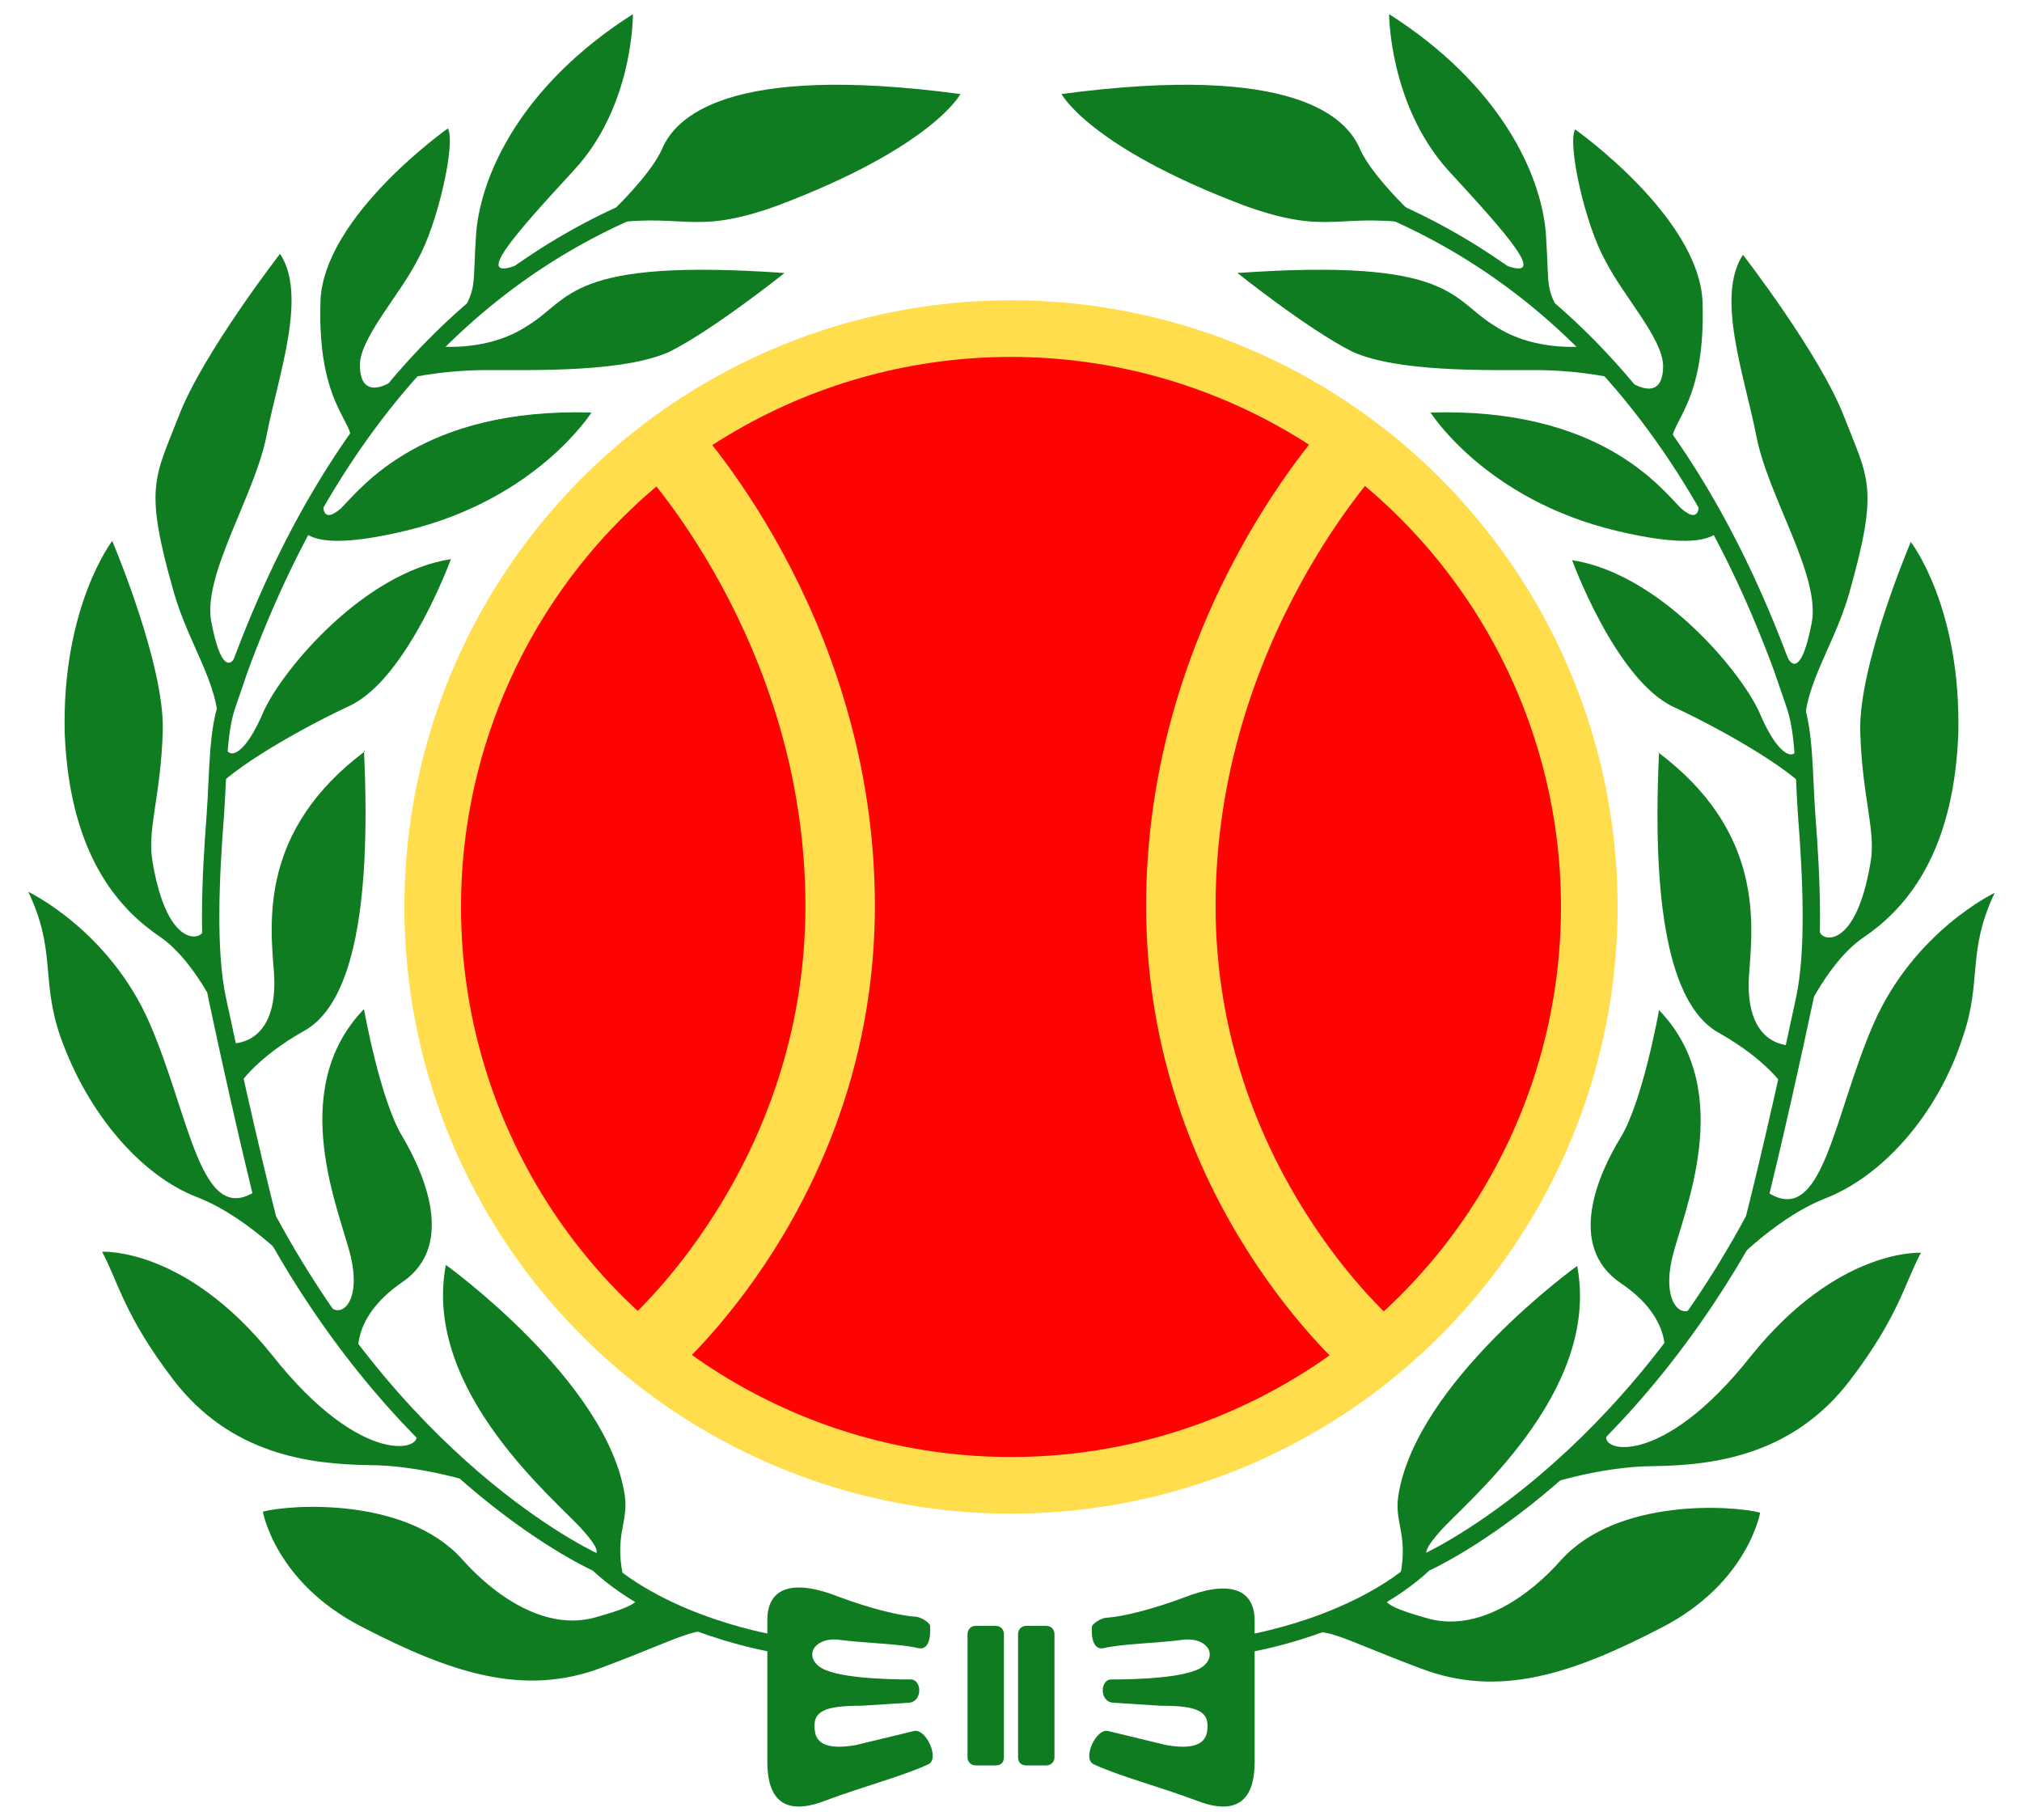
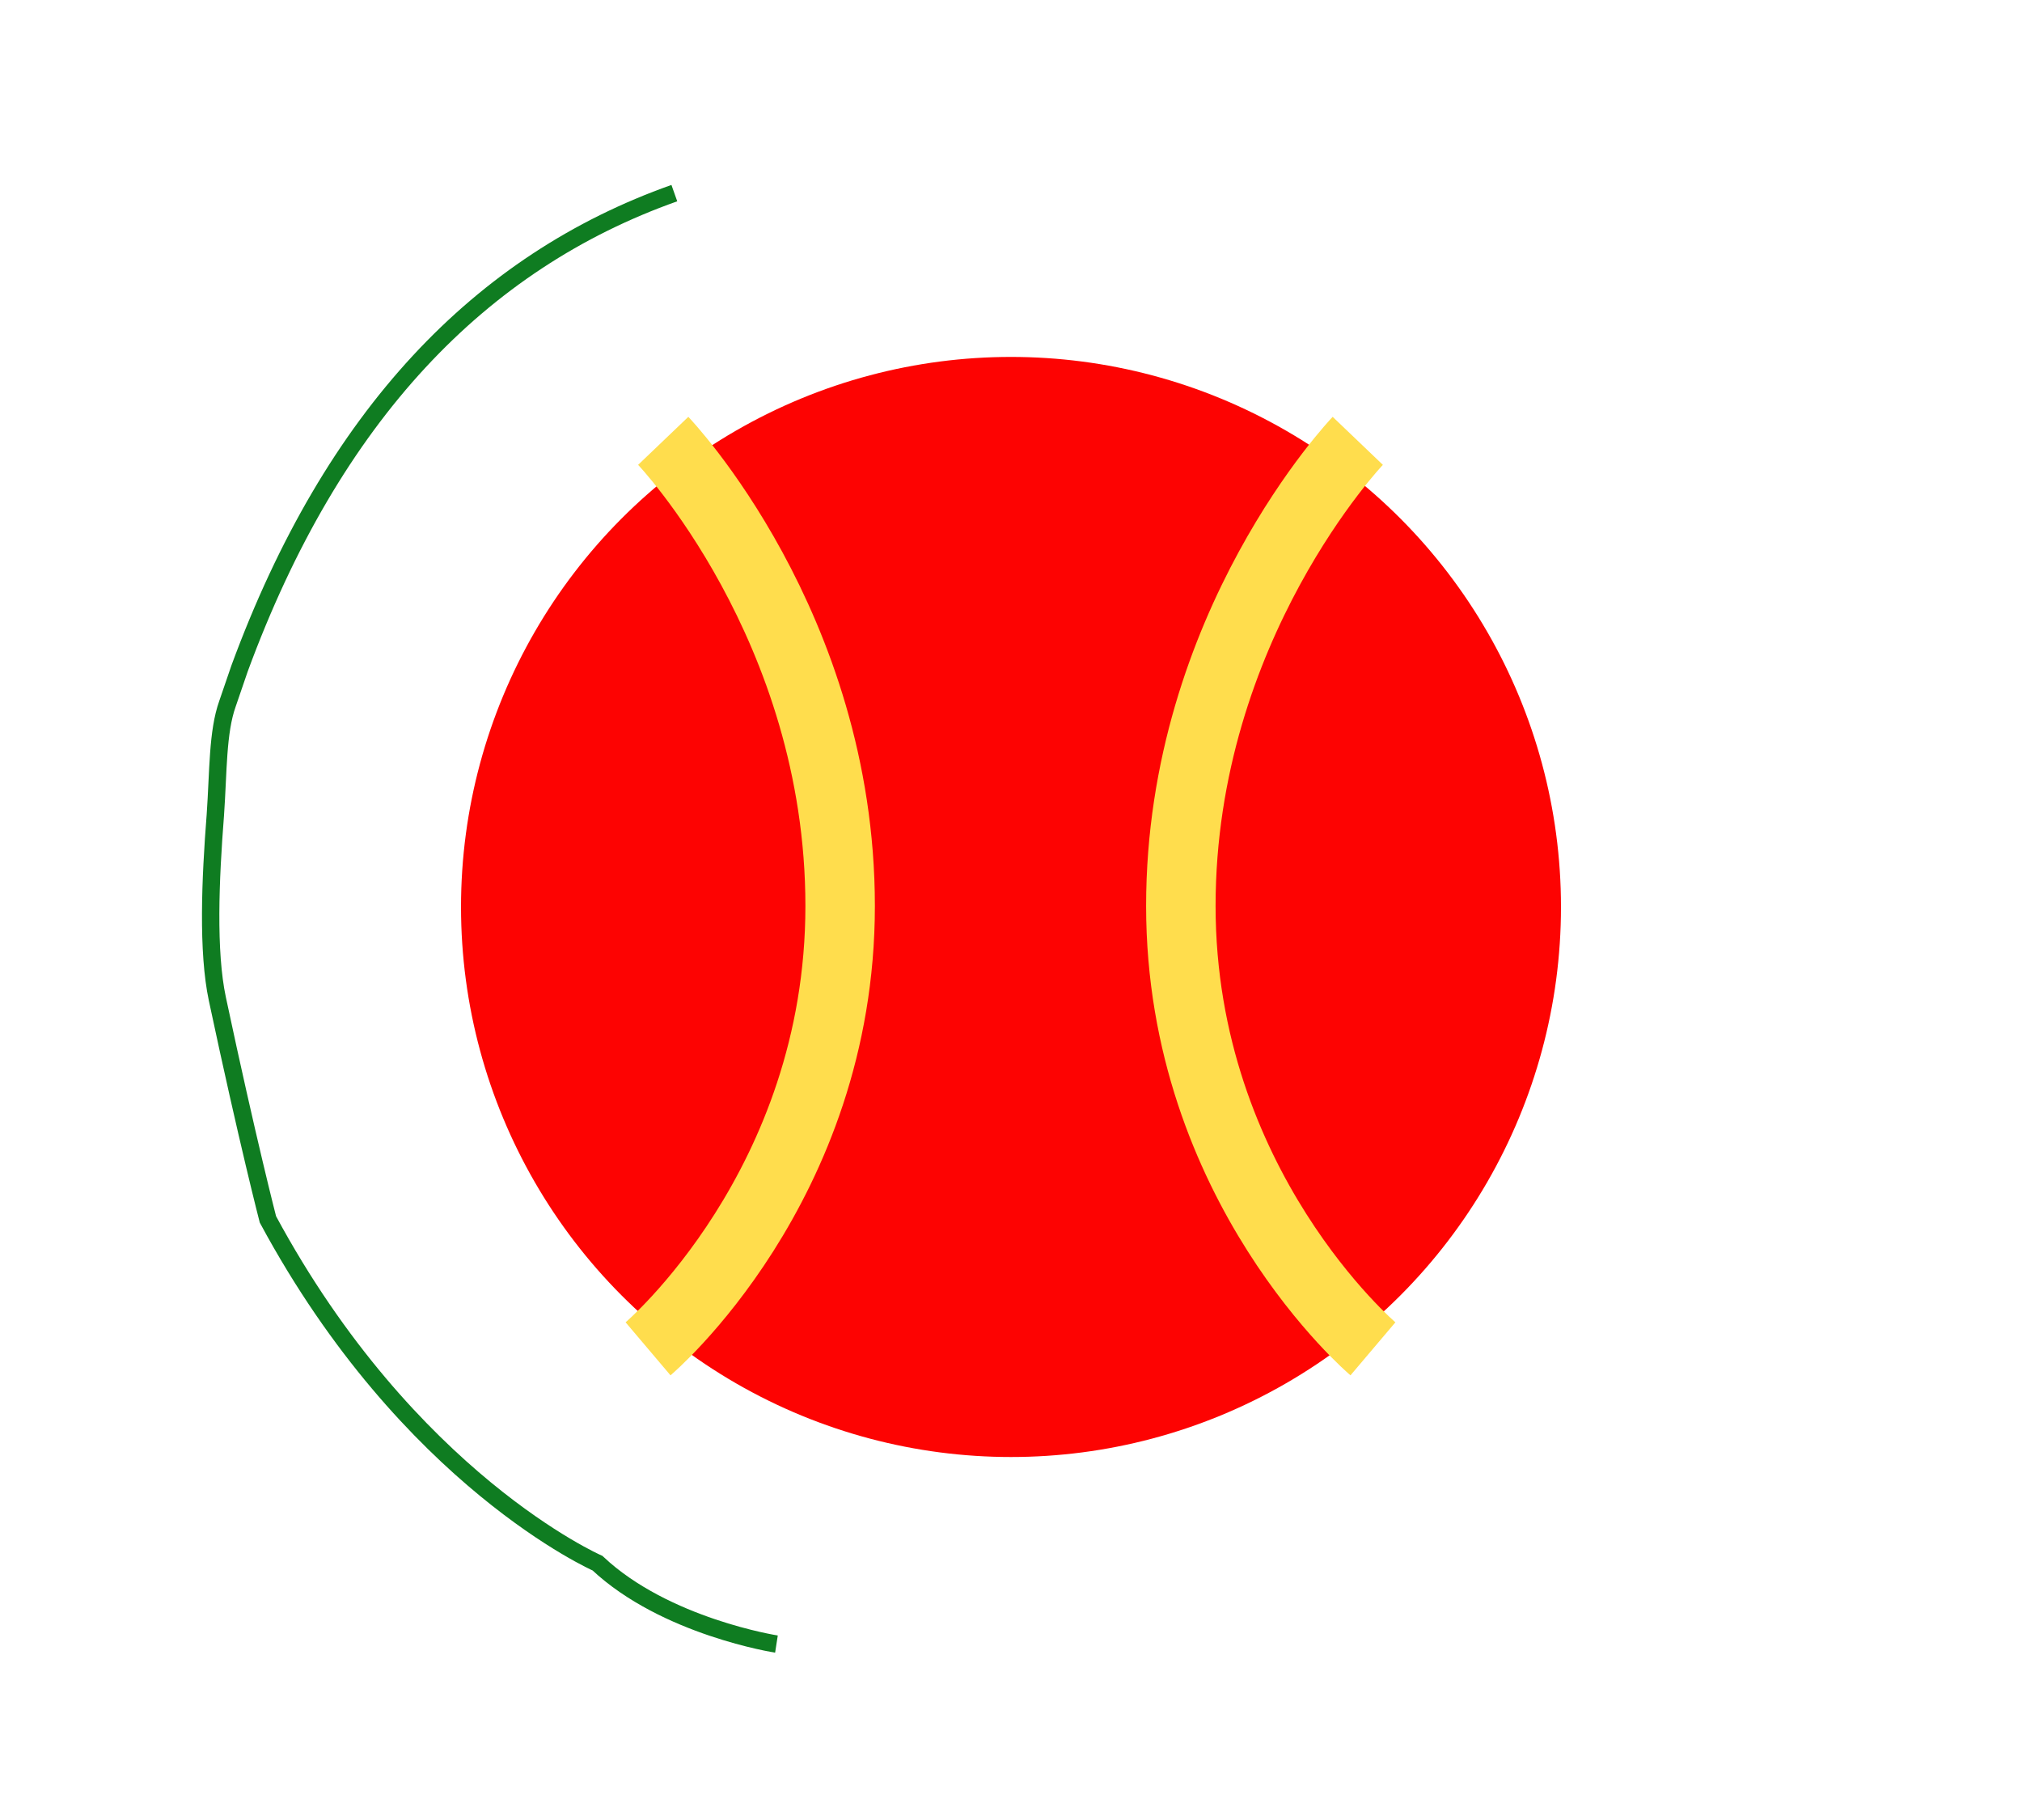
<svg xmlns="http://www.w3.org/2000/svg" width="200" height="180">
  <path d="M76.8 162.6s-11-1.7-17.7-8c0 0-18.7-8.2-32.6-34 0 0-2-7.7-5-21.8-1-4.7-.7-11.8-.2-18.2.3-4.3.2-8.2 1.2-11l1.2-3.5c9.2-25 23.8-40.2 43-47" fill="none" stroke="#0f7c21" stroke-width="1.718" stroke-miterlimit="10" />
-   <path d="M59.2 22.2s5-4.5 6.3-7.5S71.8 6.2 95 9.3c0 0-2.7 5.2-18 11-8.8 3.2-9.3.5-18 2zm-8 4c-4.5 1.7-.3-3 5.6-9.4s5.8-15.4 5.8-15.4c-11 7-15 15.8-15.5 21.6-.4 5.9.2 5.2-2 9l6.2-6zM38.8 37.7s-3.2 2.2-3.2-1.6c0-2.7 4-7 5.7-10.4 2-3.5 3.8-11.6 3-13 0 0-12.2 8.6-12.6 17-.4 11.8 4.5 12.2 2.6 15l4.5-7zm-15.4 27c-.6 1.4-1.6 1.5-2.5-3.2s4.4-12.6 5.5-18.6c1.2-6 4-13.7 1.3-17.8 0 0-7.6 9.8-10 16s-3.5 7-.5 17.5c1.6 5.6 5 9.7 4.3 14.4l2-8.4zm-1.3 36.6s-2.5-6-6.2-8.6c-3.7-2.5-9-7.6-9.5-20.2-.3-12.5 4.7-19 4.7-19s5.2 12.2 5 18.8-1.6 9.8-1 13c1.5 8.8 5 7.6 5 6.7 0-1.4 2.2 9.3 2.2 9.3zm7.6 24.6s-4.8-5.4-10.2-7.5C14 116.3 8.7 110.2 6 102.6c-2-5.7-.4-8.5-3.2-14.4 0 0 8 3.8 12 13s5 20.2 10.5 16.6c.1.1.3 2 4.4 8zm18 21s-5.7-2-11.3-2c-5.7-.1-13.6-1-19.3-8.5-4.8-6.3-5.4-9.6-7-12.6 0 0 8.2-.5 16.8 10.2 9 11.4 15.3 9.4 14.2 7.7l6.5 5.3zm15 11s1.8.5-3.6 2c-5.2 1.6-10.4-2.3-13.4-5.7-5.6-6.2-17-5.4-19.7-4.7 0 0 1.2 7 9.8 11.4 8.7 4.5 16 7 23.8 4 8-3 9.3-4.2 12-3.4.1 0-6-2-8.8-3.6zm-4.2-4.2s1.6.4-.8-2.3c-2.3-2.7-16-13.7-13.6-26.3 0 0 16 11.5 17.7 22.8.4 2.8-1.2 4 0 8.7l-3.3-3zm-25.8-24.4c1.2 1 3-.7 2-5-1-4.3-6.5-16.4 1.3-24.5 0 0 1.6 9 3.8 12.6 2 3.4 5.4 10.7 0 14.4s-4.3 7.6-4.3 7.6-4-6.3-3-5.2zm3.4-55c-10.4 7.8-9.4 16.8-9 21.9.5 7.4-4.3 7-4.3 7l.9 4s1.7-2.6 6.3-5.2c4.5-2.4 6.8-11 6-27.8zm-13.8-.4c.4 1.3 2 .7 3.8-3.6 2-4.3 10-13.7 18.5-15 0 0-4.3 11.8-10 14.5-5.6 2.6-13 7-13.8 9l1.4-4.8zM32 49.5s-.4 2.6 1.7.8c2-2 8-10 24.8-9.5 0 0-5.4 8.6-18.4 11.7s-8.5-2.5-11.5 2l3.4-5zm10.8-15.3s5.2.8 9.4-2c4.3-2.6 4-6.7 25.4-5.2 0 0-7 5.6-11.4 7.8-4.5 2-13 1.8-18 1.8s-8.7 1-8.7 1l3.3-3.5zm55.7 140.4h-2c-.4 0-.8-.3-.8-.8v-12.2c0-.4.3-.8.8-.8h2c.4 0 .8.3.8.8v12.2c0 .5-.3.8-.8.8zm-22.6-14.4v13.4c0 1.5-.3 6.8 5.7 4.5 3.7-1.4 7.6-2.4 10.2-3.6 1.2-.5-.2-3.6-1.4-3.3l-5.8 1.4c-1.8.3-3.8.3-4-1.4-.3-2 1-2.5 4.6-2.5l4.7-.3c1.4-.1 1.3-2.4.1-2.3-2 0-7.5-.1-9-1.3s-.3-3 2.2-2.6c2.3.3 6.1.4 7.6.8 1.4.3 1.2-2 1.2-2.1.1-.4-1-1-1.4-1-1.6-.1-4.5-.8-7.7-2-4.3-1.7-7-1-7 2.3z" fill="#0f7c21" />
-   <path d="M123.2 162.6s11-1.7 17.7-8c0 0 18.7-8.2 32.6-34 0 0 2-7.7 5-21.8 1-4.7.7-11.8.2-18.2-.3-4.3-.2-8.2-1.2-11l-1.2-3.5c-9.2-25-23.8-40.2-43-47" fill="none" stroke="#0f7c21" stroke-width="1.718" stroke-miterlimit="10" />
-   <path d="M140.8 22.2s-5-4.5-6.3-7.5-6.3-8.5-29.5-5.4c0 0 2.7 5.2 18 11 8.8 3.2 9.3.5 18 2zm8 4c4.5 1.7.3-3-5.6-9.4-5.8-6.5-5.8-15.4-5.8-15.4 11 7 15 15.8 15.5 21.6.4 6-.2 5.2 2 9l-6.2-6zm12.5 11.6s3.2 2.2 3.2-1.6c0-2.7-4-7-5.7-10.4-2-3.5-3.8-11.6-3-13 0 0 12.2 8.6 12.6 17 .4 11.8-4.5 12.2-2.6 15.1l-4.5-7zm15.4 27c.6 1.4 1.6 1.5 2.5-3.2s-4.4-12.6-5.5-18.6c-1.2-6-4-13.7-1.3-17.8 0 0 7.6 9.8 10 16s3.5 6.9.5 17.5c-1.6 5.6-5 9.7-4.3 14.4l-2-8.4zm1.3 36.6s2.5-6 6.2-8.6c3.7-2.5 9-7.6 9.5-20.2.3-12.6-4.7-19-4.7-19s-5.2 12.2-5 18.8 1.6 9.8 1 13c-1.5 8.8-5 7.6-5 6.7 0-1.4-2.2 9.3-2.2 9.3zm-7.6 24.6s4.8-5.4 10.2-7.5c5.6-2.2 11-8.2 13.5-15.8 2-5.7.4-8.5 3.2-14.4 0 0-8 3.8-12 13s-5 20.2-10.5 16.6c-.1.1-.3 2-4.4 8zm-18 21s5.7-2 11.3-2c5.7-.1 13.6-1 19.3-8.5 4.8-6.3 5.4-9.6 7-12.6 0 0-8.2-.5-16.8 10.2-9 11.4-15.3 9.4-14.2 7.7l-6.5 5.3zm-15 11s-1.8.5 3.6 2c5.2 1.6 10.4-2.3 13.4-5.7 5.6-6.2 17-5.4 19.7-4.7 0 0-1.2 7-9.8 11.4-8.7 4.5-16 7-23.8 4-8-3-9.3-4.2-12-3.4-.1 0 6-2 8.8-3.6zm4.2-4.2s-1.6.4.8-2.3c2.3-2.7 16-13.7 13.6-26.3 0 0-16 11.5-17.7 22.8-.4 2.8 1.2 4 0 8.7l3.3-3zm25.8-24.4c-1.2 1-3-.7-2-5 1-4.3 6.5-16.4-1.3-24.5 0 0-1.6 9-3.8 12.6s-5.4 10.7 0 14.4c5.4 3.6 4.3 7.6 4.3 7.6s4-6.3 3-5.2zm-3.4-55c10.4 7.8 9.4 16.8 9 22-.5 7.4 4.3 7 4.3 7l-.9 4s-1.7-2.6-6.3-5.2c-4.5-2.4-6.8-11-6-27.8zm13.8-.4c-.4 1.3-2 .7-3.8-3.6-2-4.3-10-13.7-18.5-15 0 0 4.3 11.8 10 14.5 5.6 2.6 13 7 13.8 9l-1.4-4.8zM168 49.5s.4 2.6-1.7.8c-2-2-8-10-24.8-9.5 0 0 5.4 8.6 18.4 11.7s8.5-2.5 11.5 2l-3.4-5zm-10.8-15.3s-5.2.8-9.4-2c-4.3-2.6-4-6.7-25.4-5.2 0 0 7 5.6 11.4 7.8 4.5 2 13 1.8 18 1.8s8.7 1 8.7 1l-3.3-3.5zm-55.7 140.4h2c.4 0 .8-.3.8-.8v-12.2c0-.4-.3-.8-.8-.8h-2c-.4 0-.8.3-.8.8v12.2c0 .5.3.8.8.8zm22.6-14.4v13.4c0 1.5.3 6.8-5.7 4.5-3.7-1.4-7.6-2.4-10.2-3.6-1.2-.5.2-3.6 1.4-3.3l5.8 1.4c1.8.3 3.8.3 4-1.4.3-2-1-2.5-4.6-2.5l-4.7-.3c-1.4-.1-1.3-2.4-.1-2.3 2 0 7.5-.1 9-1.3s.3-3-2.2-2.6c-2.3.3-6.1.4-7.6.8-1.4.3-1.2-2-1.2-2-.1-.4 1-1 1.4-1 1.6-.1 4.5-.8 7.7-2 4.3-1.7 7-1 7 2.3z" fill="#0f7c21" />
-   <circle cx="100" cy="89.7" r="60" fill="#ffdd4d" />
  <circle cx="100" cy="89.7" r="54.4" fill="#fd0302" />
  <path d="M65.6 43.6s17.5 18.3 17.5 46-19 43.8-19 43.8m70.2-89.8s-17.5 18.3-17.5 46 19 43.8 19 43.8" fill="none" stroke-miterlimit="10" stroke="#ffdd4d" stroke-width="6.872" />
</svg>